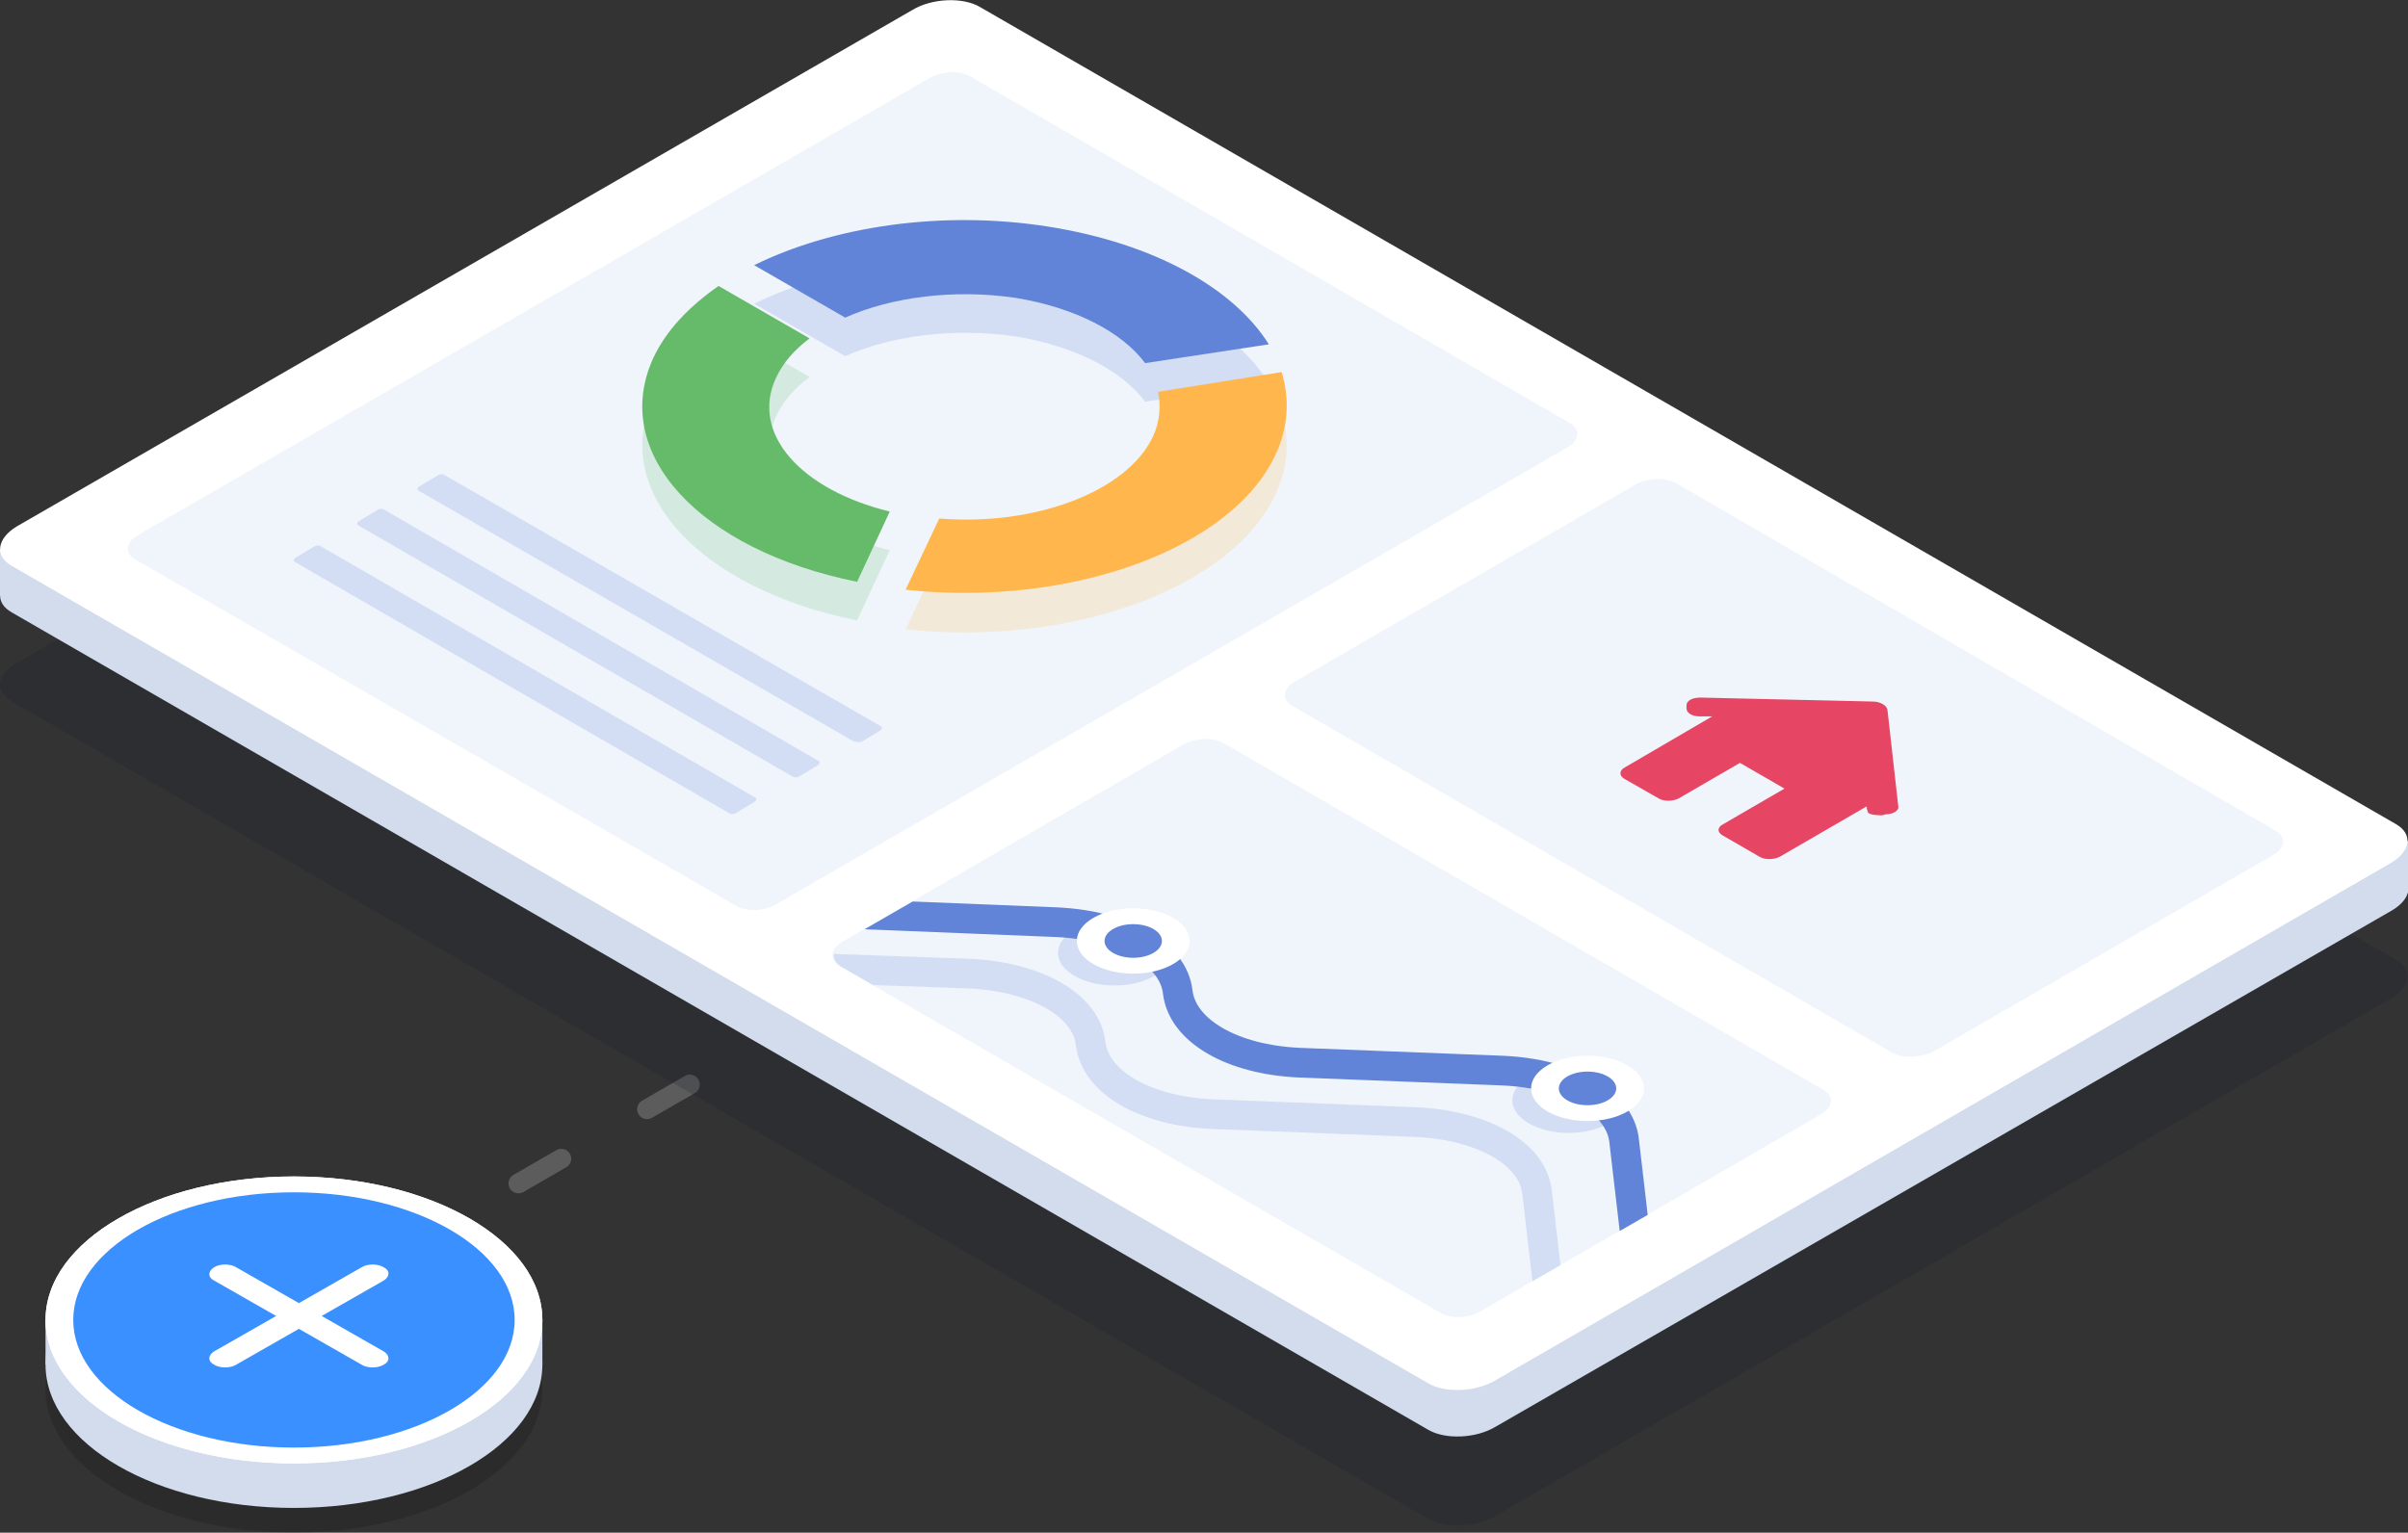
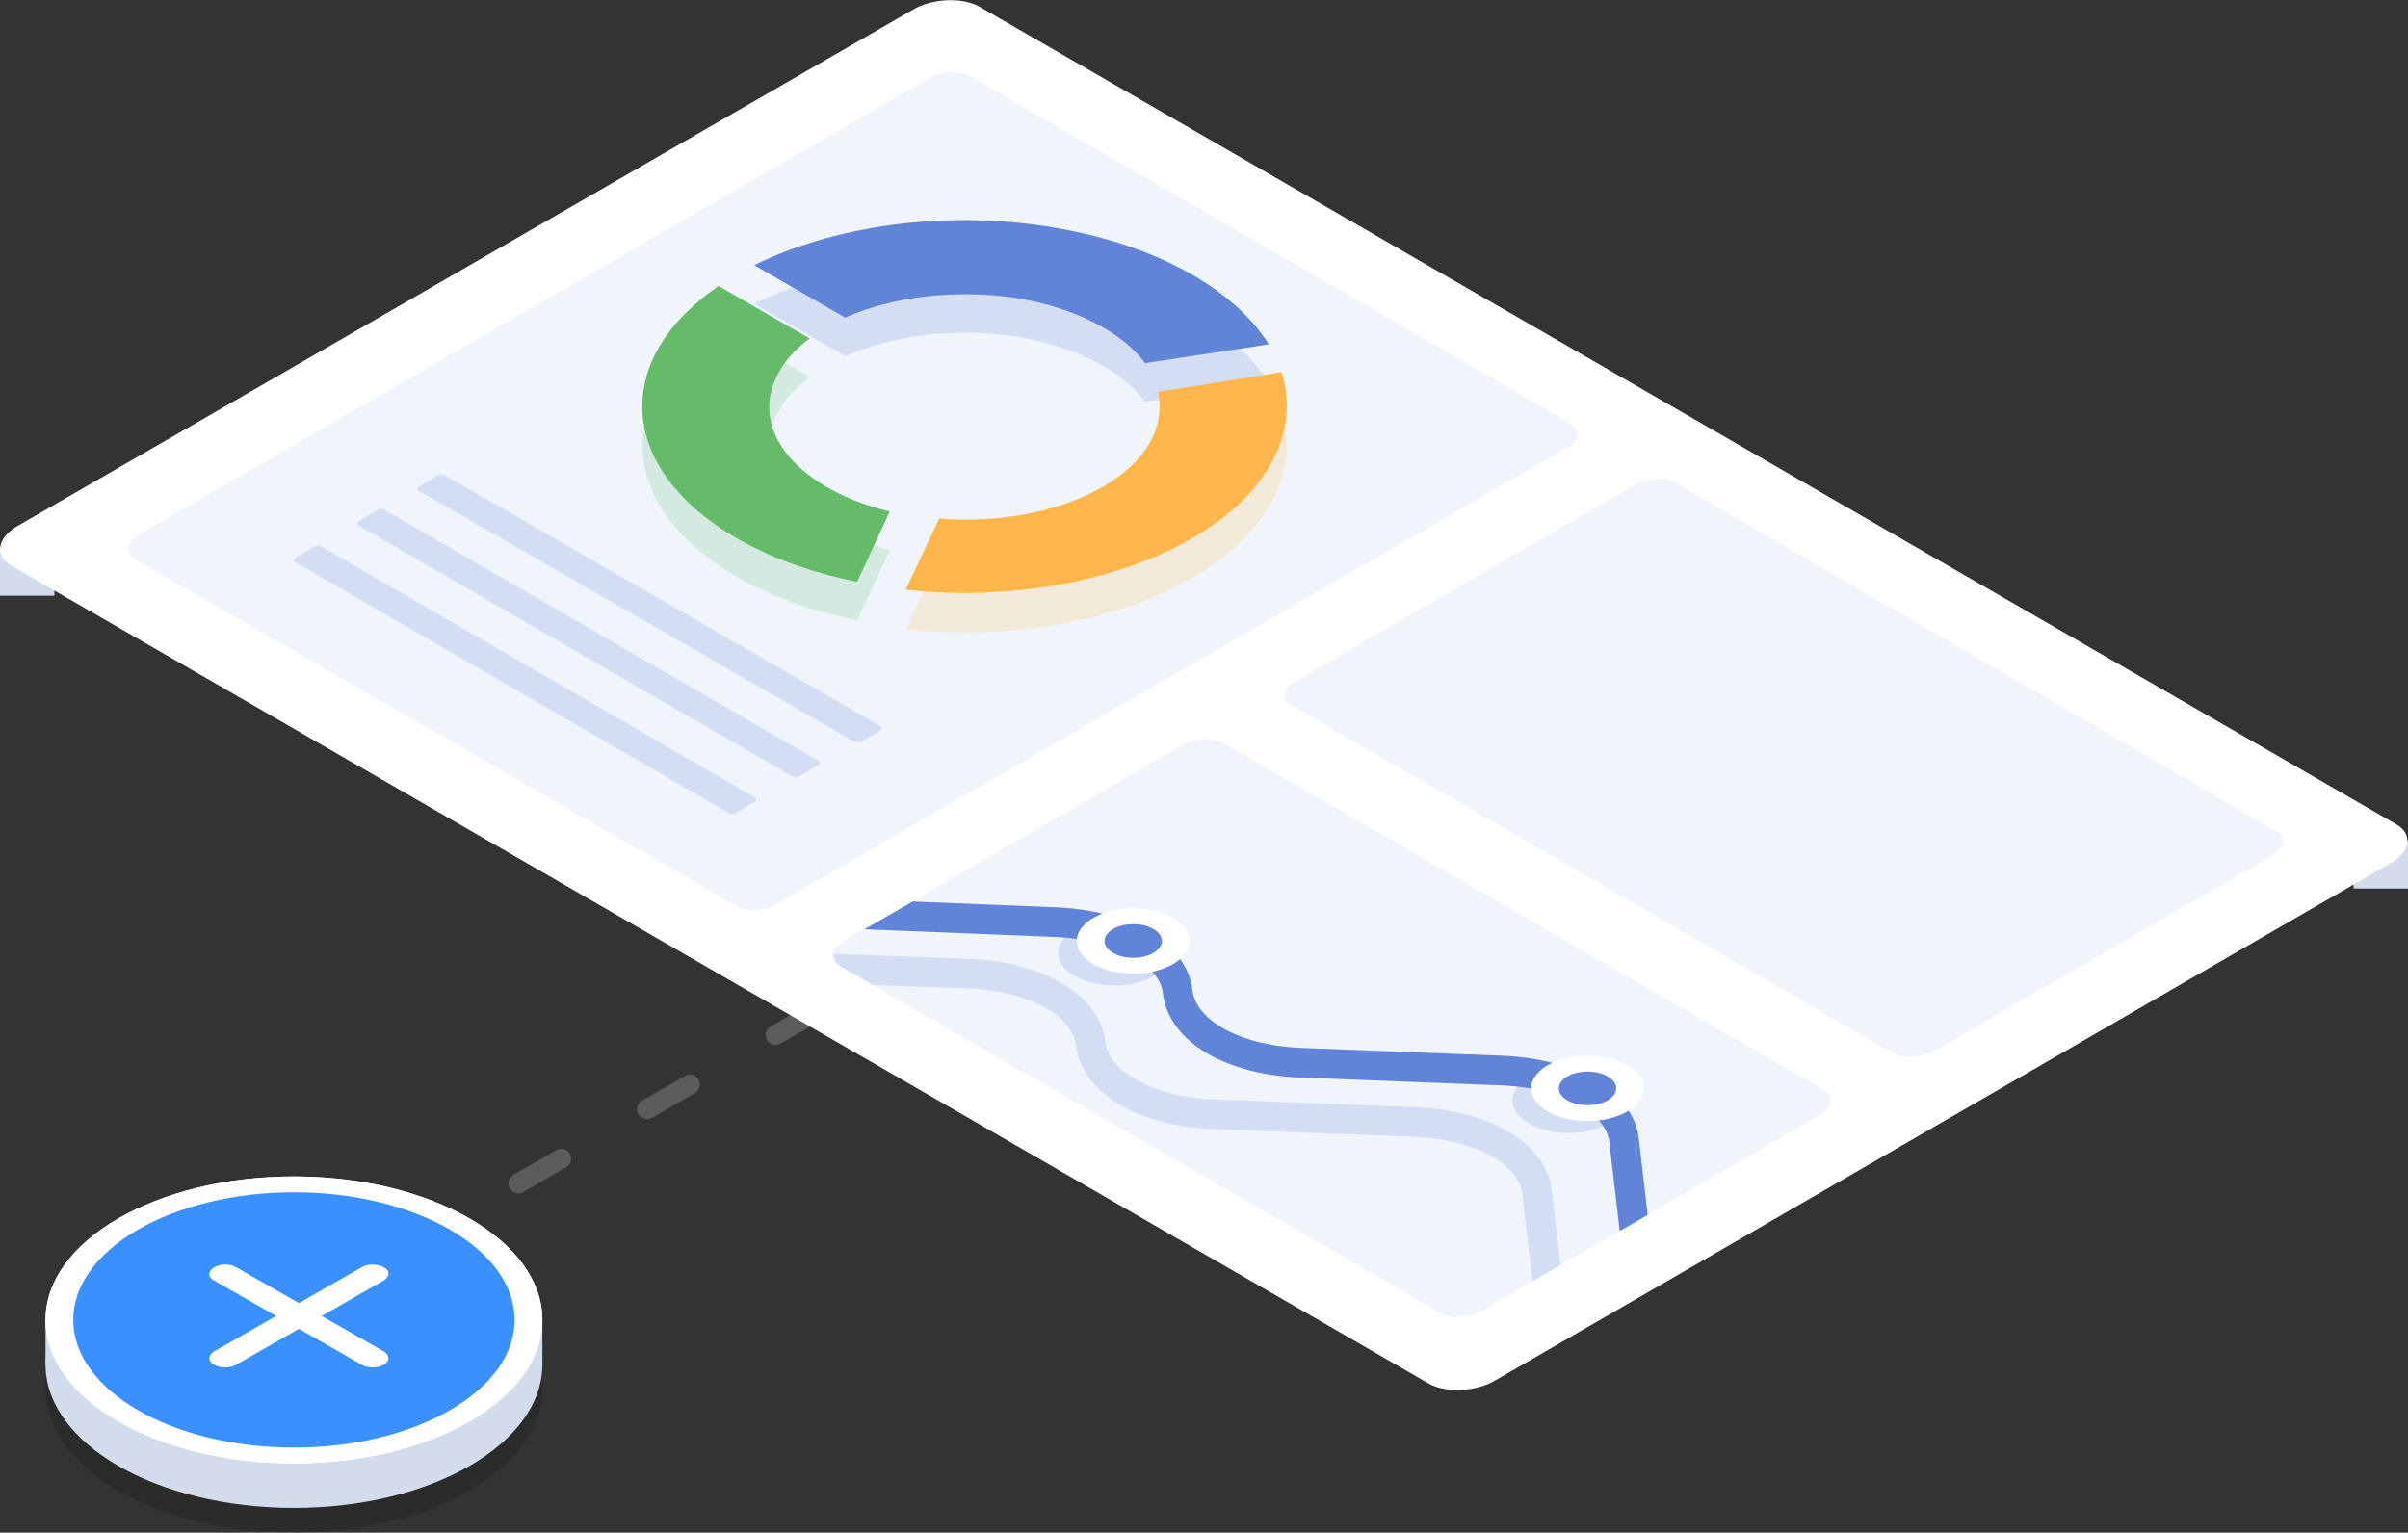
<svg xmlns="http://www.w3.org/2000/svg" xmlns:xlink="http://www.w3.org/1999/xlink" id="Layer_1" x="0px" y="0px" viewBox="0 0 243.3 154.9" style="enable-background:new 0 0 243.3 154.9;" xml:space="preserve">
  <rect x="0" y="0" width="243.3" height="154.9" fill="#333333" stroke="none" />
  <style type="text/css"> .st0{opacity:0.2;fill:none;stroke:#FFFFFF;stroke-width:2;stroke-linecap:round;stroke-linejoin:round;stroke-miterlimit:10;stroke-dasharray:5,10;} .st1{opacity:0.15;} .st2{fill:#D2DCEC;} .st3{fill:#FFFFFF;} .st4{fill:#3B90FF;} .st5{opacity:0.2;fill:#141928;} .st6{fill:#F0F5FC;} .st7{opacity:0.2;} .st8{fill:#FFB74D;} .st9{fill:#6184D8;} .st10{fill:#66BB6A;} .st11{fill:none;stroke:#FFFFFF;stroke-width:0.759;stroke-miterlimit:10;} .st12{clip-path:url(#SVGID_00000145037609743364776490000002310553515814335375_);fill:none;stroke:#6184D8;stroke-width:3;stroke-miterlimit:10;} .st13{opacity:0.2;clip-path:url(#SVGID_00000145037609743364776490000002310553515814335375_);fill:none;stroke:#6184D8;stroke-width:3;stroke-miterlimit:10;} .st14{opacity:0.2;fill:#6184D8;} .st15{fill:#E64663;} </style>
  <line class="st0" x1="26.4" y1="134.6" x2="148.9" y2="63.9" />
  <g>
    <ellipse class="st1" cx="29.7" cy="140.4" rx="25.1" ry="14.5" />
    <ellipse class="st2" cx="29.7" cy="137.9" rx="25.1" ry="14.5" />
    <rect x="4.6" y="133.4" class="st2" width="50.2" height="4.5" />
    <ellipse class="st3" cx="29.7" cy="133.4" rx="25.1" ry="14.5" />
    <ellipse class="st3" cx="29.7" cy="133.4" rx="25.1" ry="14.5" />
    <ellipse class="st4" cx="29.7" cy="133.4" rx="22.3" ry="12.9" />
    <path class="st3" d="M38.8,136.6l-6.3-3.6l6.3-3.6c0.6-0.4,0.6-1,0-1.3c-0.6-0.4-1.7-0.4-2.3,0l-6.3,3.6l-6.3-3.6 c-0.6-0.4-1.7-0.4-2.3,0c-0.6,0.4-0.6,1,0,1.3l6.3,3.6l-6.3,3.6c-0.6,0.4-0.6,1,0,1.3c0.6,0.4,1.7,0.4,2.3,0l6.3-3.6l6.3,3.6 c0.6,0.4,1.7,0.4,2.3,0C39.4,137.6,39.4,137,38.8,136.6z" />
  </g>
-   <path class="st5" d="M1.2,70.9l143.1,82.6c1.7,1,4.8,0.9,6.8-0.3l90.5-52.3c2-1.2,2.2-2.9,0.5-3.9L99,14.4c-1.7-1-4.8-0.9-6.8,0.3 L1.7,67C-0.3,68.1-0.6,69.9,1.2,70.9z" />
  <rect y="55.5" class="st2" width="5.5" height="4.7" />
  <rect x="237.8" y="85" class="st2" width="5.5" height="4.8" />
-   <path class="st2" d="M1.2,61.9l143.1,82.6c1.7,1,4.8,0.9,6.8-0.3L241.7,92c2-1.2,2.2-2.9,0.5-3.9L99,5.4c-1.7-1-4.8-0.9-6.8,0.3 L1.7,57.9C-0.3,59.1-0.6,60.9,1.2,61.9z" />
  <path class="st3" d="M1.2,57.2l143.1,82.6c1.7,1,4.8,0.9,6.8-0.3l90.5-52.3c2-1.2,2.2-2.9,0.5-3.9L99,0.7c-1.7-1-4.8-0.9-6.8,0.3 L1.7,53.2C-0.3,54.4-0.6,56.2,1.2,57.2z" />
  <g>
    <path class="st6" d="M74.3,91.5L13.6,56.5c-1-0.6-0.9-1.7,0.3-2.4l80-46.2c1.2-0.7,3-0.8,4.1-0.2l60.7,35.1c1,0.6,0.9,1.7-0.3,2.4 l-80,46.2C77.2,92.1,75.4,92.2,74.3,91.5z" />
    <g>
      <g class="st7">
        <path class="st8" d="M117,43.6c0.3,1.4,0.2,3-0.5,4.5c-2.6,5.6-12,9.1-21.6,8.3l-3.4,7.2c16.6,1.8,33-4.1,37.4-13.7 c1.3-2.8,1.4-5.6,0.6-8.3L117,43.6z" />
        <path class="st9" d="M85.4,36c4.7-2.1,11-2.9,17.2-2c6.1,1,10.8,3.5,13.1,6.6l12.5-1.9c-3.5-5.6-11.5-10.2-22.3-11.9 c-10.8-1.7-21.8,0-29.7,3.9L85.4,36z" />
        <path class="st10" d="M89.9,55.6c-9-2.2-14.1-7.9-11.5-13.5c0.7-1.5,1.8-2.8,3.4-4l-9.2-5.3c-3,2.1-5.3,4.5-6.6,7.3 c-4.4,9.6,4.7,19.4,20.6,22.6L89.9,55.6z" />
      </g>
      <g>
        <path class="st8" d="M117,39.6c0.3,1.4,0.2,3-0.5,4.5c-2.6,5.6-12,9.1-21.6,8.3l-3.4,7.2c16.6,1.8,33-4.1,37.4-13.7 c1.3-2.8,1.4-5.6,0.6-8.3L117,39.6z" />
        <path class="st9" d="M85.4,32.1c4.7-2.1,11-2.9,17.2-2c6.1,1,10.8,3.5,13.1,6.6l12.5-1.9c-3.5-5.6-11.5-10.2-22.3-11.9 c-10.8-1.7-21.8,0-29.7,3.9L85.4,32.1z" />
        <path class="st10" d="M89.9,51.7c-9-2.2-14.1-7.9-11.5-13.5c0.7-1.5,1.8-2.8,3.4-4l-9.2-5.3c-3,2.1-5.3,4.5-6.6,7.3 c-4.4,9.6,4.7,19.4,20.6,22.6L89.9,51.7z" />
      </g>
      <g class="st7">
        <path class="st9" d="M86.2,74.9L42.3,49.6c-0.2-0.1-0.1-0.3,0-0.4l2-1.2c0.2-0.1,0.5-0.1,0.6,0L89,73.4c0.2,0.1,0.1,0.3,0,0.4 l-2,1.2C86.7,75,86.4,75,86.2,74.9z" />
        <path class="st9" d="M80.1,78.5L36.2,53.1c-0.2-0.1-0.1-0.3,0-0.4l2-1.2c0.2-0.1,0.5-0.1,0.6,0l43.9,25.4c0.2,0.1,0.1,0.3,0,0.4 l-2,1.2C80.6,78.6,80.3,78.6,80.1,78.5z" />
        <path class="st9" d="M73.7,82.2L29.8,56.8c-0.2-0.1-0.1-0.3,0-0.4l2-1.2c0.2-0.1,0.5-0.1,0.6,0l43.9,25.4c0.2,0.1,0.1,0.3,0,0.4 l-2,1.2C74.1,82.3,73.8,82.3,73.7,82.2z" />
      </g>
    </g>
  </g>
  <g>
    <path class="st6" d="M145.6,132.7L84.8,97.6c-1-0.6-0.9-1.7,0.3-2.4l34.4-19.9c1.2-0.7,3-0.8,4.1-0.2l60.7,35.1 c1,0.6,0.9,1.7-0.3,2.4l-34.4,19.9C148.5,133.2,146.6,133.3,145.6,132.7z" />
    <path class="st6" d="M145.6,132.7L84.8,97.6c-1-0.6-0.9-1.7,0.3-2.4l34.4-19.9c1.2-0.7,3-0.8,4.1-0.2l60.7,35.1 c1,0.6,0.9,1.7-0.3,2.4l-34.4,19.9C148.5,133.2,146.6,133.3,145.6,132.7z" />
    <path class="st11" d="M116.7,93.2" />
    <g>
      <defs>
        <path id="SVGID_1_" d="M145.4,132.6L85,97.7c-1.1-0.7-1-1.8,0.3-2.6l34-19.6c1.3-0.8,3.3-0.8,4.4-0.2l60.4,34.9 c1.1,0.7,1,1.8-0.3,2.6l-34,19.6C148.5,133.2,146.6,133.3,145.4,132.6z" />
      </defs>
      <clipPath id="SVGID_00000036223304169791145970000011820352973403052726_">
        <use xlink:href="#SVGID_1_" style="overflow:visible;" />
      </clipPath>
      <path style="clip-path:url(#SVGID_00000036223304169791145970000011820352973403052726_);fill:none;stroke:#6184D8;stroke-width:3;stroke-miterlimit:10;" d=" M84.5,92.3l22.2,0.9c6.8,0.3,11.9,3.2,12.3,7.1v0c0.5,3.9,5.5,6.8,12.3,7.1l20.5,0.8c6.8,0.3,11.9,3.2,12.3,7.1l1.9,16.3" />
      <path style="opacity:0.2;clip-path:url(#SVGID_00000036223304169791145970000011820352973403052726_);fill:none;stroke:#6184D8;stroke-width:3;stroke-miterlimit:10;" d=" M75.7,97.6l22.2,0.8c6.8,0.3,11.9,3.2,12.3,7.1v0c0.5,3.9,5.5,6.8,12.3,7.1l20.5,0.8c6.8,0.3,11.9,3.2,12.3,7.1l1.9,16.3" />
    </g>
    <ellipse class="st14" cx="112.6" cy="96.3" rx="5.7" ry="3.3" />
    <ellipse class="st14" cx="158.5" cy="111.2" rx="5.7" ry="3.3" />
    <ellipse class="st3" cx="114.5" cy="95.1" rx="5.7" ry="3.3" />
    <ellipse class="st3" cx="160.4" cy="110" rx="5.7" ry="3.3" />
    <ellipse class="st9" cx="114.5" cy="95.1" rx="2.9" ry="1.7" />
    <ellipse class="st9" cx="160.4" cy="110" rx="2.9" ry="1.7" />
  </g>
  <path class="st6" d="M191.2,106.4l-60.7-35.1c-1-0.6-0.9-1.7,0.3-2.4l34.4-19.9c1.2-0.7,3-0.8,4.1-0.2L230,84c1,0.6,0.9,1.7-0.3,2.4 l-34.4,19.9C194.1,106.9,192.2,107,191.2,106.4z" />
  <g>
-     <path class="st15" d="M190.5,82.3c0.8,0,1.4-0.4,1.3-0.8l-1.1-9.8c-0.1-0.4-0.7-0.8-1.5-0.8l-17.4-0.4c-0.8,0-1.4,0.3-1.4,0.8 l0,0.3c0,0.4,0.5,0.8,1.3,0.8l1.3,0l-8.9,5.2c-0.5,0.3-0.5,0.8,0,1.1l3.5,2c0.5,0.3,1.4,0.3,2,0l6.2-3.6l4.5,2.6l-6.2,3.6 c-0.6,0.3-0.6,0.8-0.1,1.1l3.8,2.2c0.5,0.3,1.4,0.3,2,0l8.8-5.1c0,0,0,0.2,0.1,0.5c0,0.3,0.7,0.4,1.5,0.4L190.5,82.3z" />
-   </g>
+     </g>
</svg>